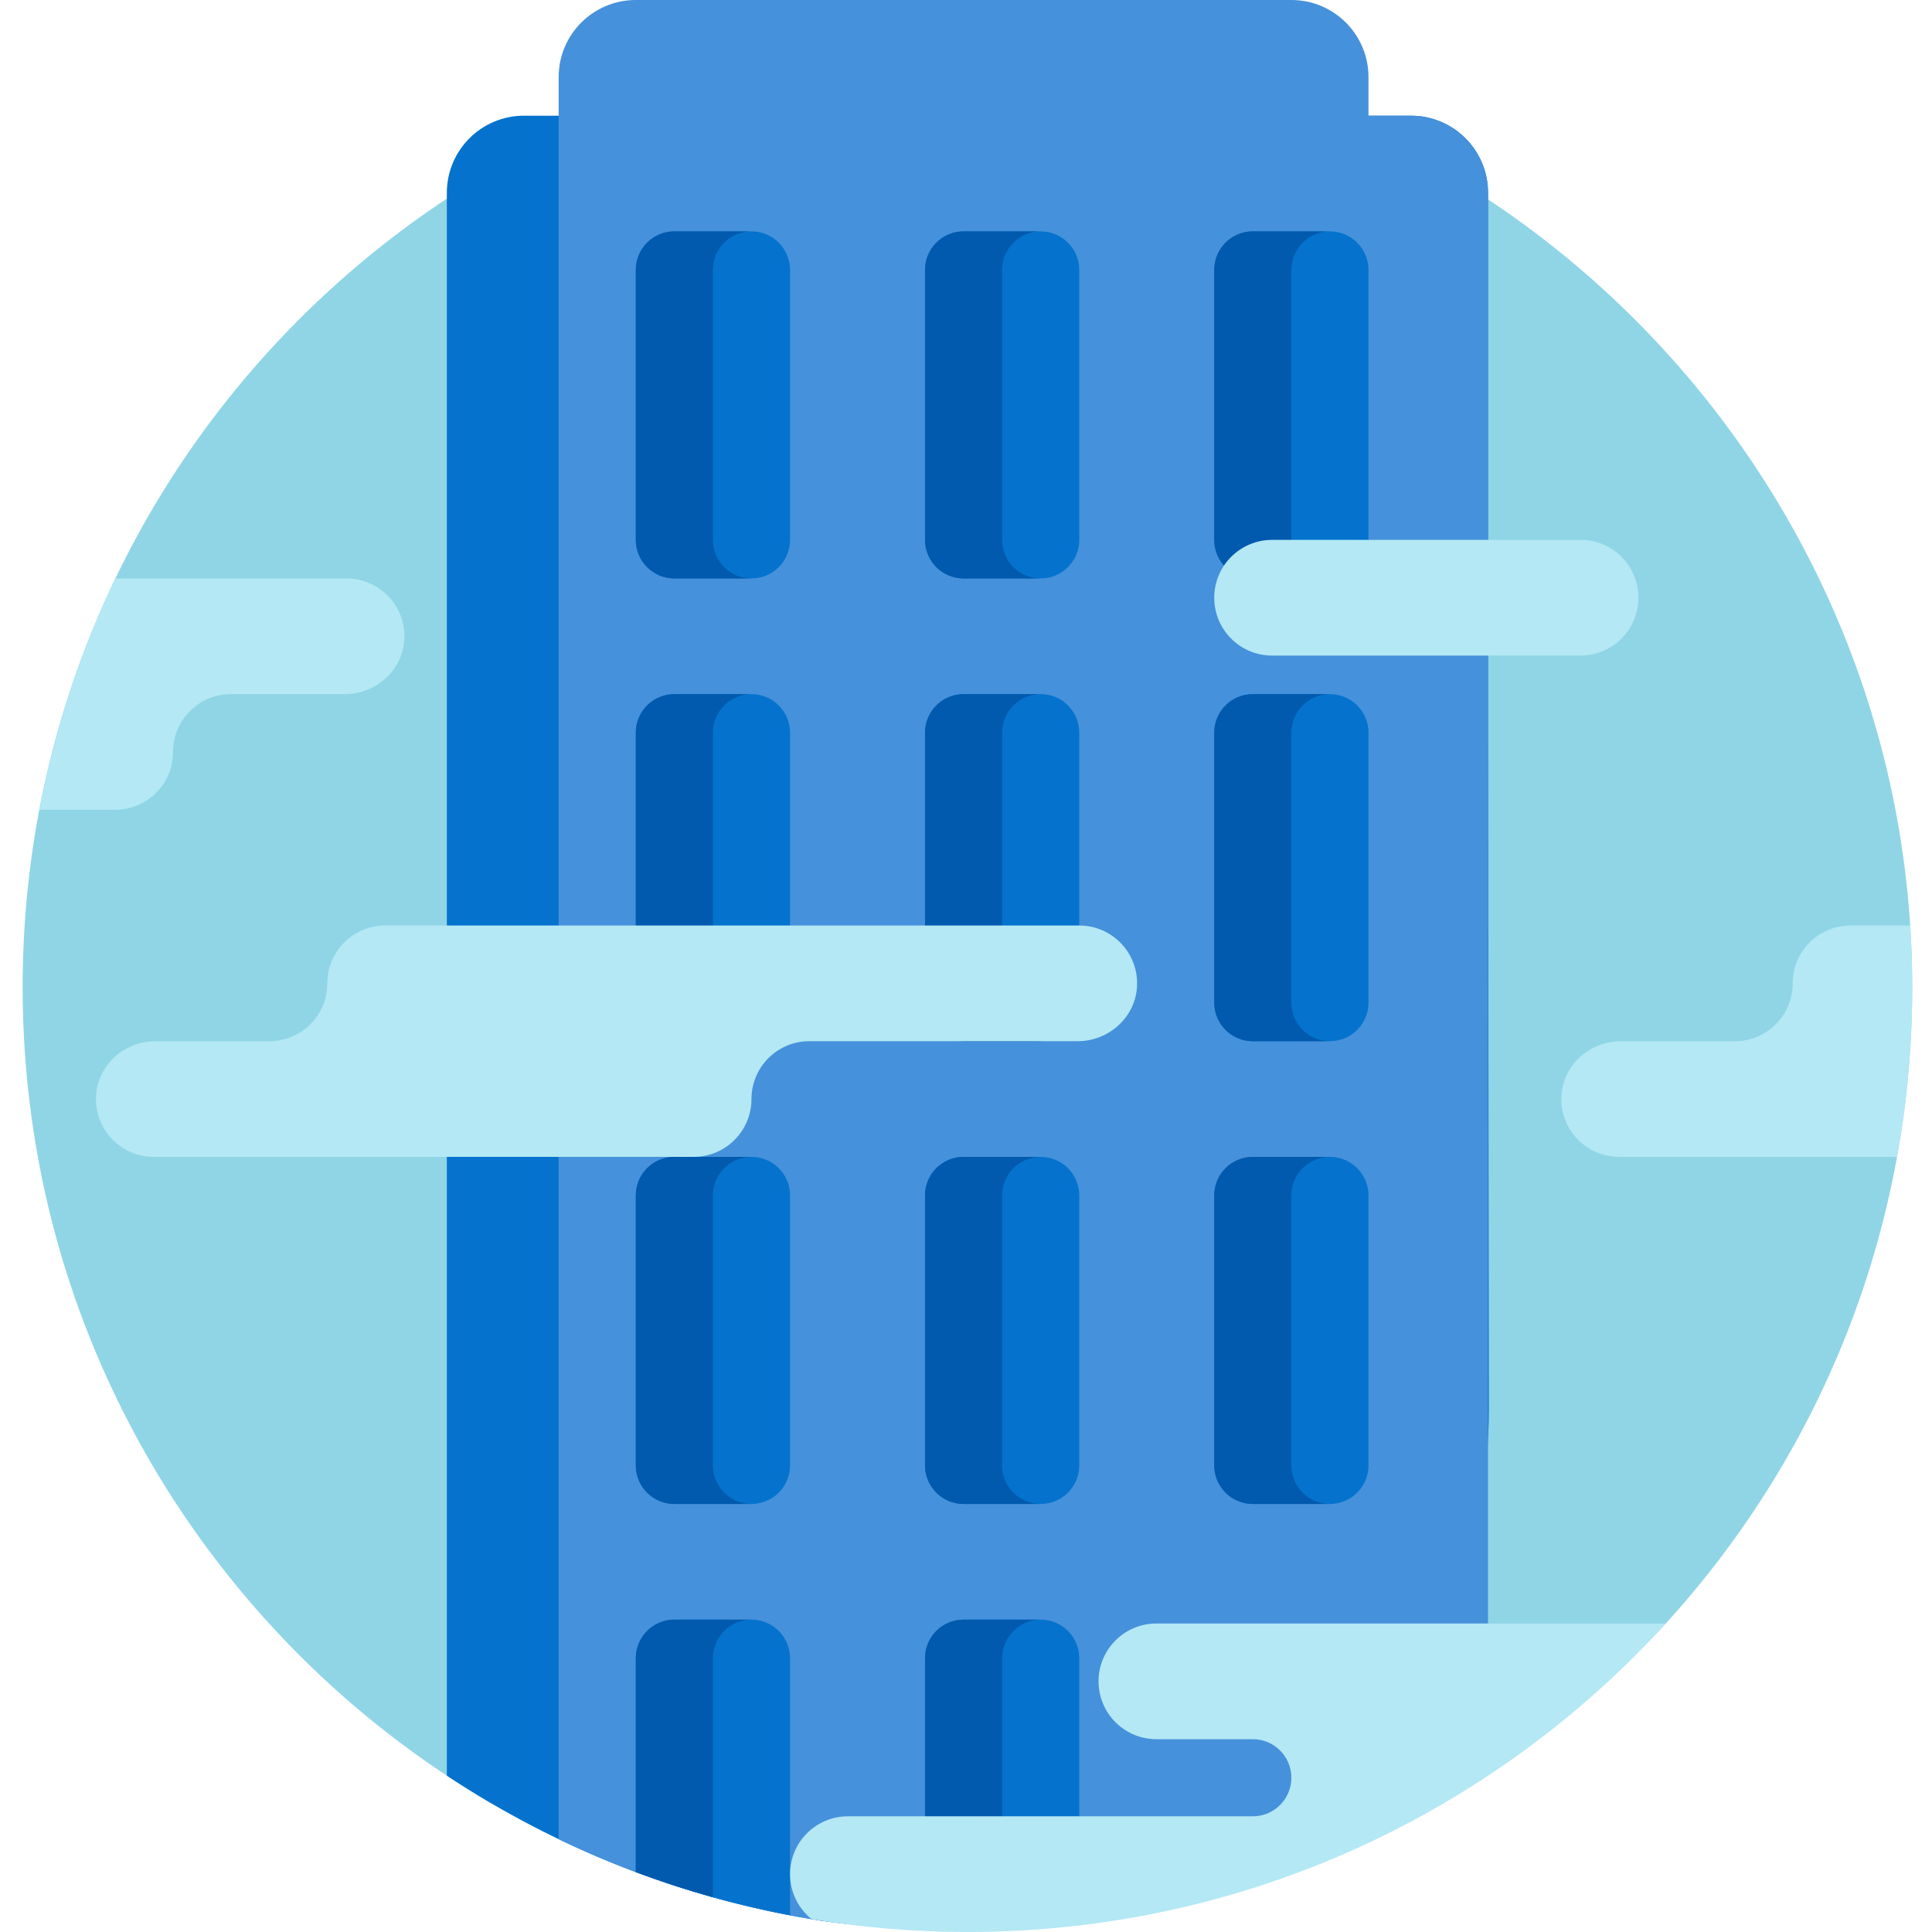
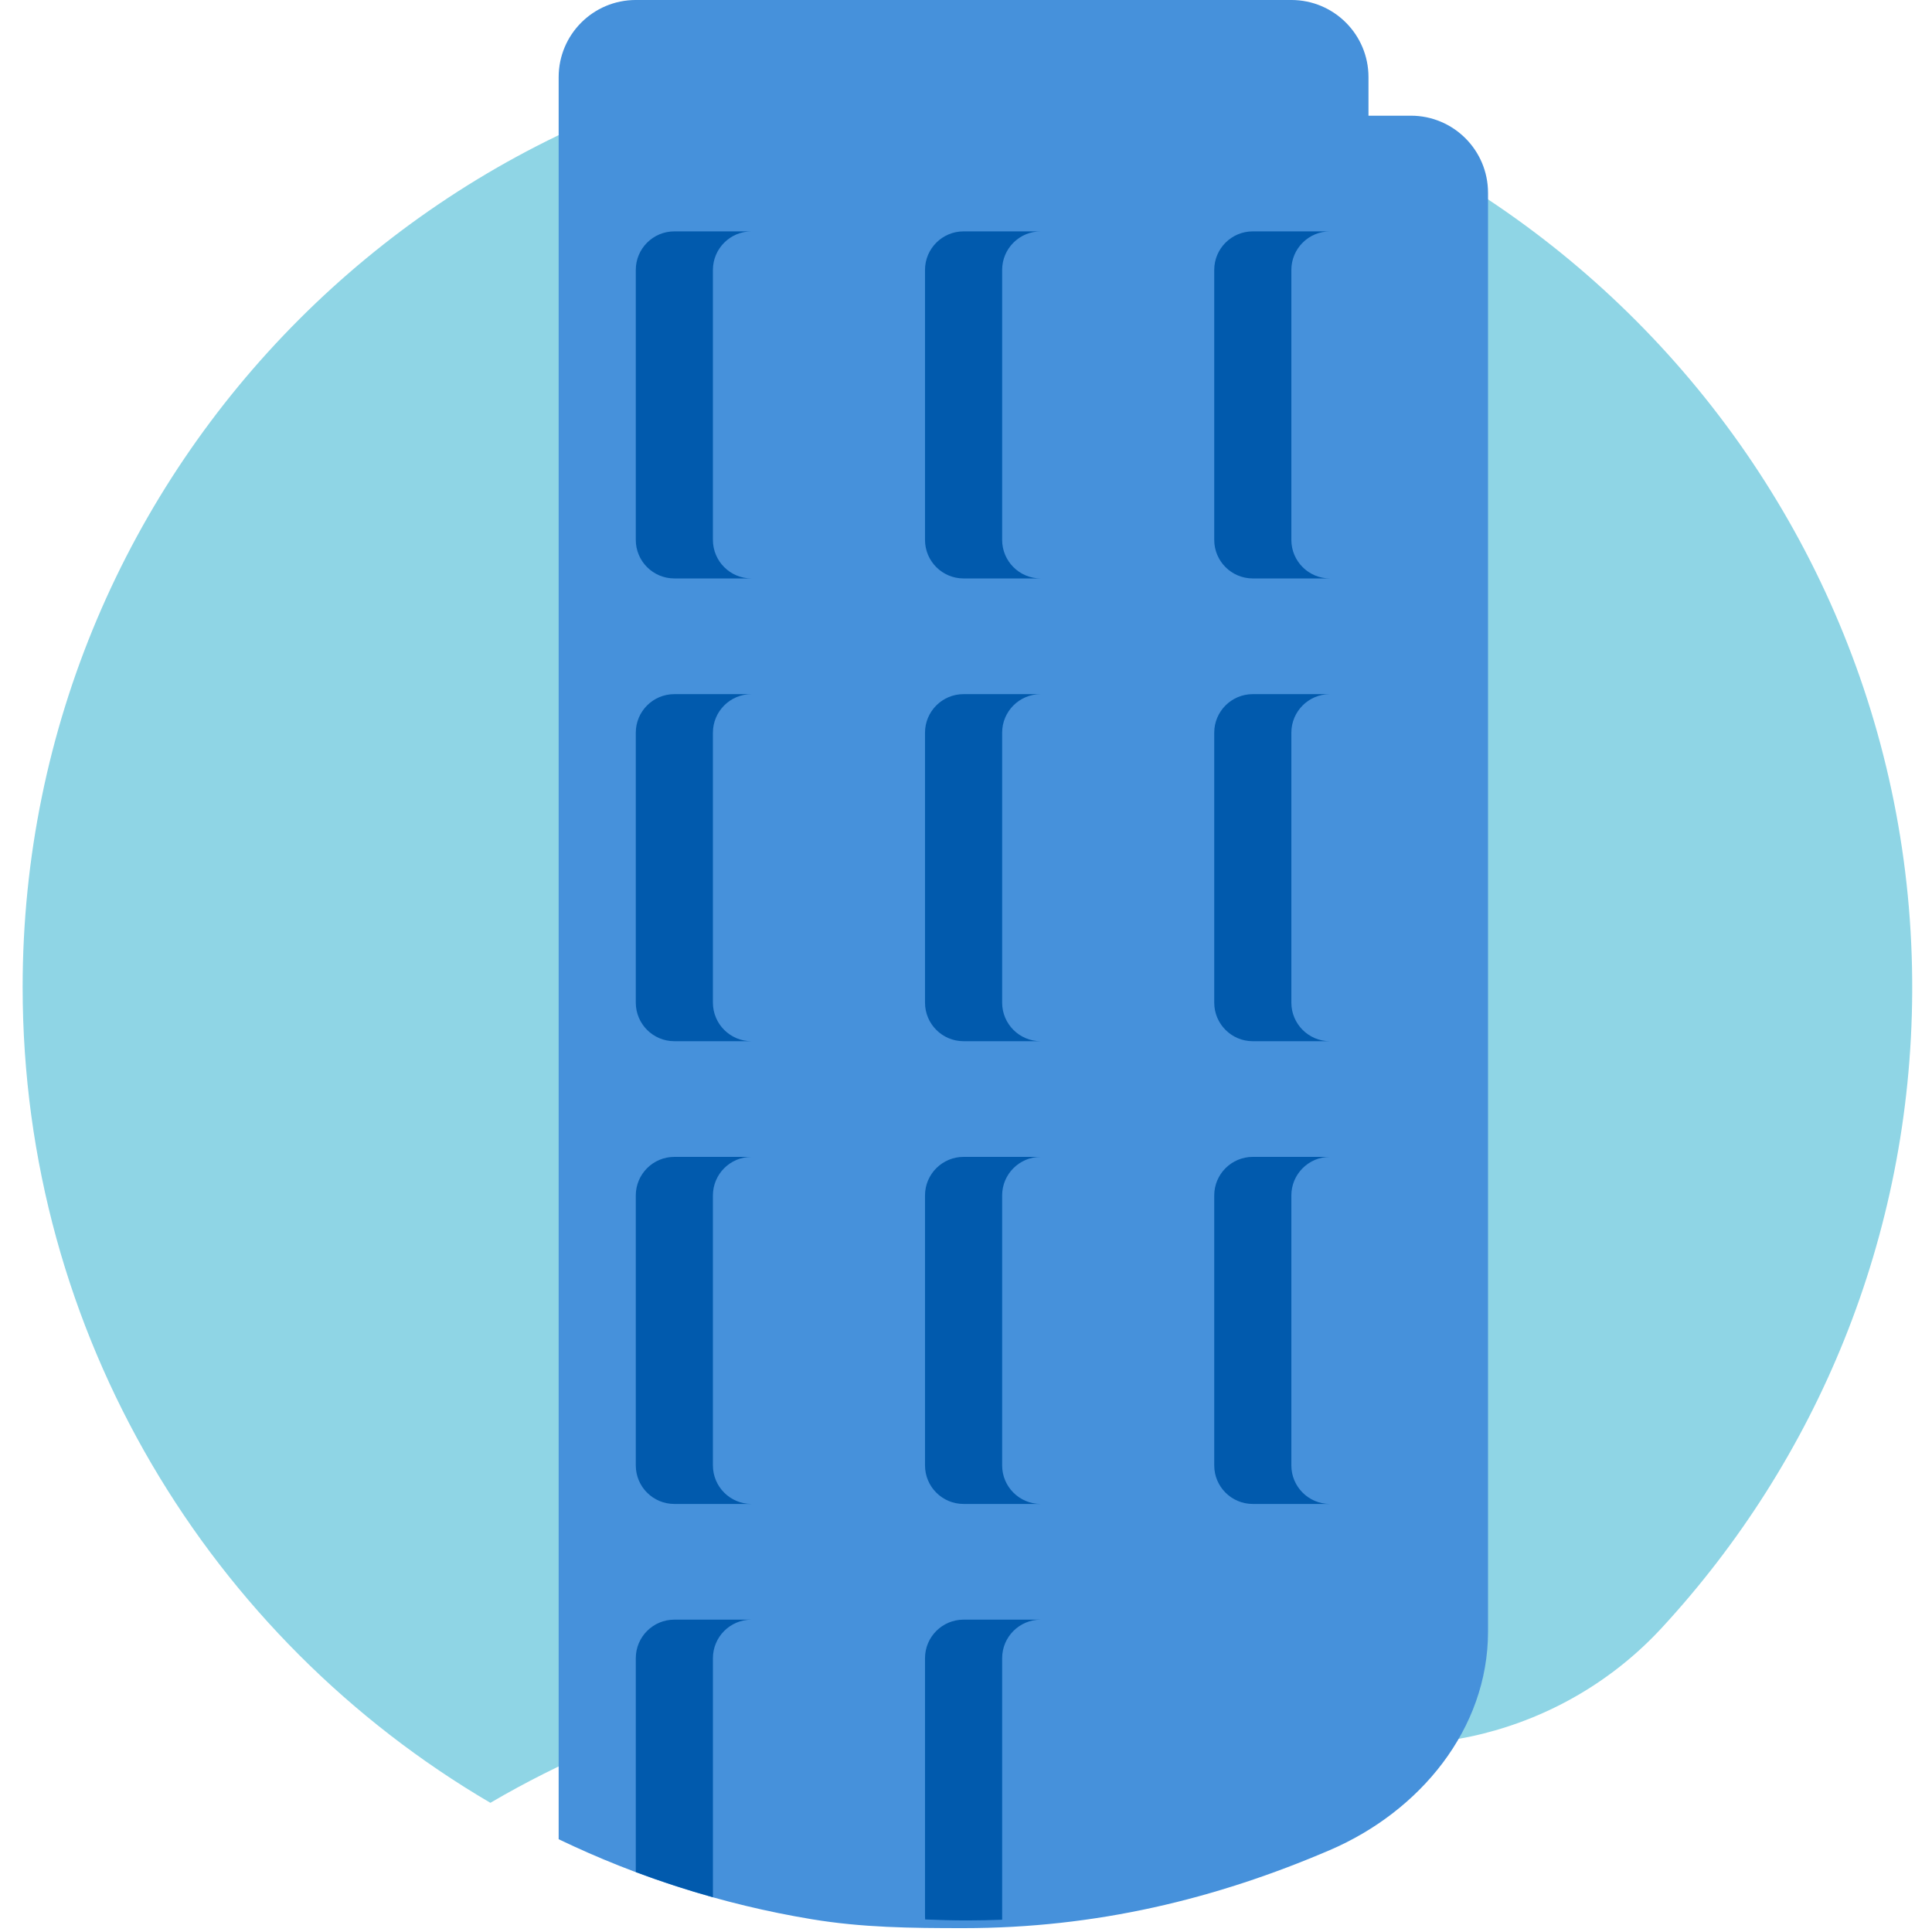
<svg xmlns="http://www.w3.org/2000/svg" height="512pt" viewBox="-6 0 512 512" width="512pt">
  <path d="m0 261.621c0-138.281 112.098-250.379 250.379-250.379 138.461 0 251.102 113.254 250.375 251.715-.34 64.996-25.449 124.129-66.371 168.445-25.98 28.137-66.367 38.129-102.586 25.676-25.523-8.781-52.914-13.551-81.418-13.551-46.121 0-89.32 12.484-126.426 34.238-74.152-43.469-123.953-123.984-123.953-216.145zm0 0" fill="#8fd5e5" />
-   <path d="m388.344 51.098v143.074l.219 179.223c0 75.539-60.902 137.129-136.438 137.582-.508.004-2.258 0-2.766 0-14.074 0-26.855-.137-40.297-2.371-35.25-5.859-68.008-19.086-96.645-38.035v-419.473c0-11.289 9.148-20.438 20.438-20.438h235.051c11.285 0 20.438 9.148 20.438 20.438zm0 0" fill="#0573cd" />
  <path d="m388.344 51.098v381.285c0 25.895-18.105 47.684-41.902 57.902-30.273 12.996-62.047 20.691-97.086 20.691-14.07 0-26.852-.137-40.293-2.371-23.617-3.922-46.117-11.148-67.012-21.191v-466.977c0-11.285 9.152-20.438 20.441-20.438h173.73c11.289 0 20.441 9.152 20.441 20.438v10.223h11.238c11.289 0 20.441 9.148 20.441 20.438zm0 0" fill="#4691db" />
-   <path d="m356.664 71.535v71.539c0 5.645-4.578 10.219-10.223 10.219h-20.438c-5.645 0-10.219-4.574-10.219-10.219v-71.539c0-5.641 4.574-10.219 10.219-10.219h20.438c5.645 0 10.223 4.578 10.223 10.219zm-86.867-10.219h-20.441c-5.641 0-10.219 4.578-10.219 10.219v71.539c0 5.645 4.578 10.219 10.219 10.219h20.441c5.645 0 10.219-4.574 10.219-10.219v-71.539c0-5.641-4.574-10.219-10.219-10.219zm-76.648 0h-20.438c-5.645 0-10.219 4.578-10.219 10.219v71.539c0 5.645 4.574 10.219 10.219 10.219h20.438c5.645 0 10.223-4.574 10.223-10.219v-71.539c0-5.641-4.578-10.219-10.223-10.219zm153.293 122.637h-20.438c-5.645 0-10.219 4.574-10.219 10.219v71.535c0 5.645 4.574 10.223 10.219 10.223h20.438c5.645 0 10.223-4.578 10.223-10.223v-71.535c0-5.645-4.578-10.219-10.223-10.219zm-76.645 0h-20.441c-5.641 0-10.219 4.574-10.219 10.219v71.535c0 5.645 4.578 10.223 10.219 10.223h20.441c5.645 0 10.219-4.578 10.219-10.223v-71.535c0-5.645-4.574-10.219-10.219-10.219zm-76.648 0h-20.438c-5.645 0-10.219 4.574-10.219 10.219v71.535c0 5.645 4.574 10.223 10.219 10.223h20.438c5.645 0 10.223-4.578 10.223-10.223v-71.535c0-5.645-4.578-10.219-10.223-10.219zm153.293 122.633h-20.438c-5.645 0-10.219 4.578-10.219 10.219v71.539c0 5.645 4.574 10.219 10.219 10.219h20.438c5.645 0 10.223-4.574 10.223-10.219v-71.539c0-5.641-4.578-10.219-10.223-10.219zm-76.645 0h-20.441c-5.641 0-10.219 4.578-10.219 10.219v71.539c0 5.645 4.578 10.219 10.219 10.219h20.441c5.645 0 10.219-4.574 10.219-10.219v-71.539c0-5.641-4.574-10.219-10.219-10.219zm-76.648 0h-20.438c-5.645 0-10.219 4.578-10.219 10.219v71.539c0 5.645 4.574 10.219 10.219 10.219h20.438c5.645 0 10.223-4.574 10.223-10.219v-71.539c0-5.641-4.578-10.219-10.223-10.219zm0 122.637h-20.438c-5.645 0-10.219 4.574-10.219 10.219v56.68c13.137 4.926 26.797 8.777 40.879 11.453v-68.133c0-5.645-4.578-10.219-10.223-10.219zm76.648 0h-20.441c-5.641 0-10.219 4.574-10.219 10.219v68.473c0 .254.02.508.039.758 3.715.164 7.449.262 11.203.262 10.031 0 19.918-.605 29.637-1.754v-67.738c0-5.645-4.574-10.219-10.219-10.219zm0 0" fill="#0573cd" />
  <path d="m259.578 316.805v71.539c0 5.645 4.574 10.219 10.219 10.219h-20.441c-5.641 0-10.219-4.574-10.219-10.219v-71.539c0-5.641 4.578-10.219 10.219-10.219h20.441c-5.645 0-10.219 4.578-10.219 10.219zm10.219-132.852h-20.441c-5.641 0-10.219 4.574-10.219 10.219v71.535c0 5.645 4.578 10.223 10.219 10.223h20.441c-5.645 0-10.219-4.578-10.219-10.223v-71.535c0-5.645 4.574-10.219 10.219-10.219zm0-122.637h-20.441c-5.641 0-10.219 4.578-10.219 10.219v71.539c0 5.645 4.578 10.219 10.219 10.219h20.441c-5.645 0-10.219-4.574-10.219-10.219v-71.539c0-5.641 4.574-10.219 10.219-10.219zm66.426 81.758v-71.539c0-5.641 4.578-10.219 10.219-10.219h-20.438c-5.645 0-10.219 4.578-10.219 10.219v71.539c0 5.645 4.574 10.219 10.219 10.219h20.438c-5.641 0-10.219-4.574-10.219-10.219zm10.219 40.879h-20.438c-5.645 0-10.219 4.574-10.219 10.219v71.535c0 5.645 4.574 10.223 10.219 10.223h20.438c-5.641 0-10.219-4.578-10.219-10.223v-71.535c0-5.645 4.578-10.219 10.219-10.219zm-153.293 122.633h-20.438c-5.645 0-10.219 4.578-10.219 10.219v71.539c0 5.645 4.574 10.219 10.219 10.219h20.438c-5.645 0-10.219-4.574-10.219-10.219v-71.539c0-5.641 4.574-10.219 10.219-10.219zm45.988 132.855v68.473c0 .254.02.508.039.758 3.715.164 7.449.262 11.203.262 3.082 0 6.145-.074 9.199-.188v-69.305c0-5.645 4.574-10.219 10.219-10.219h-20.441c-5.641 0-10.219 4.574-10.219 10.219zm107.305-132.855h-20.438c-5.645 0-10.219 4.578-10.219 10.219v71.539c0 5.645 4.574 10.219 10.219 10.219h20.438c-5.641 0-10.219-4.574-10.219-10.219v-71.539c0-5.641 4.578-10.219 10.219-10.219zm-153.293-245.27h-20.438c-5.645 0-10.219 4.578-10.219 10.219v71.539c0 5.645 4.574 10.219 10.219 10.219h20.438c-5.645 0-10.219-4.574-10.219-10.219v-71.539c0-5.641 4.574-10.219 10.219-10.219zm-30.656 378.125v56.68c6.68 2.508 13.5 4.73 20.438 6.664v-63.344c0-5.645 4.574-10.219 10.219-10.219h-20.438c-5.645 0-10.219 4.574-10.219 10.219zm30.656-255.488h-20.438c-5.645 0-10.219 4.574-10.219 10.219v71.535c0 5.645 4.574 10.223 10.219 10.223h20.438c-5.645 0-10.219-4.578-10.219-10.223v-71.535c0-5.645 4.574-10.219 10.219-10.219zm0 0" fill="#015aad" />
-   <path d="m208.48 275.93c-8.469 0-15.332 6.863-15.332 15.328 0 8.465-6.863 15.328-15.328 15.328h-143.074c-8.711 0-15.727-7.266-15.312-16.07.391-8.246 7.492-14.586 15.746-14.586h30.227c8.465 0 15.328-6.863 15.328-15.332 0-8.465 6.863-15.328 15.328-15.328h183.953c8.711 0 15.727 7.266 15.312 16.07-.387 8.246-7.492 14.59-15.746 14.59zm122.633-102.195h81.758c8.465 0 15.328-6.867 15.328-15.332s-6.863-15.328-15.328-15.328h-81.758c-8.465 0-15.328 6.863-15.328 15.328s6.863 15.332 15.328 15.332zm-291.258 25.547c0-8.465 6.863-15.328 15.332-15.328h30.223c8.254 0 15.355-6.344 15.746-14.59.414-8.805-6.602-16.07-15.312-16.07h-61.258c-9.23 19.207-16.066 39.777-20.16 61.316h20.102c8.465 0 15.328-6.863 15.328-15.328zm245.27 246.293c0 8.465 6.863 15.328 15.332 15.328h25.547c5.645 0 10.219 4.574 10.219 10.219 0 5.645-4.574 10.219-10.219 10.219h-107.305c-8.465 0-15.328 6.863-15.328 15.332 0 4.812 2.223 9.105 5.695 11.914 13.441 2.234 27.238 3.414 41.312 3.414 73.328 0 139.289-31.523 185.082-81.758h-135.004c-8.469 0-15.332 6.863-15.332 15.332zm215.086-200.305h-15.805c-8.465 0-15.328 6.863-15.328 15.328 0 8.469-6.863 15.332-15.328 15.332h-30.227c-8.254 0-15.355 6.34-15.746 14.586-.414 8.805 6.602 16.07 15.312 16.07h73.633c2.648-14.586 4.035-29.613 4.035-44.965 0-5.496-.195-10.945-.547-16.352zm0 0" fill="#b3e8f4" />
</svg>